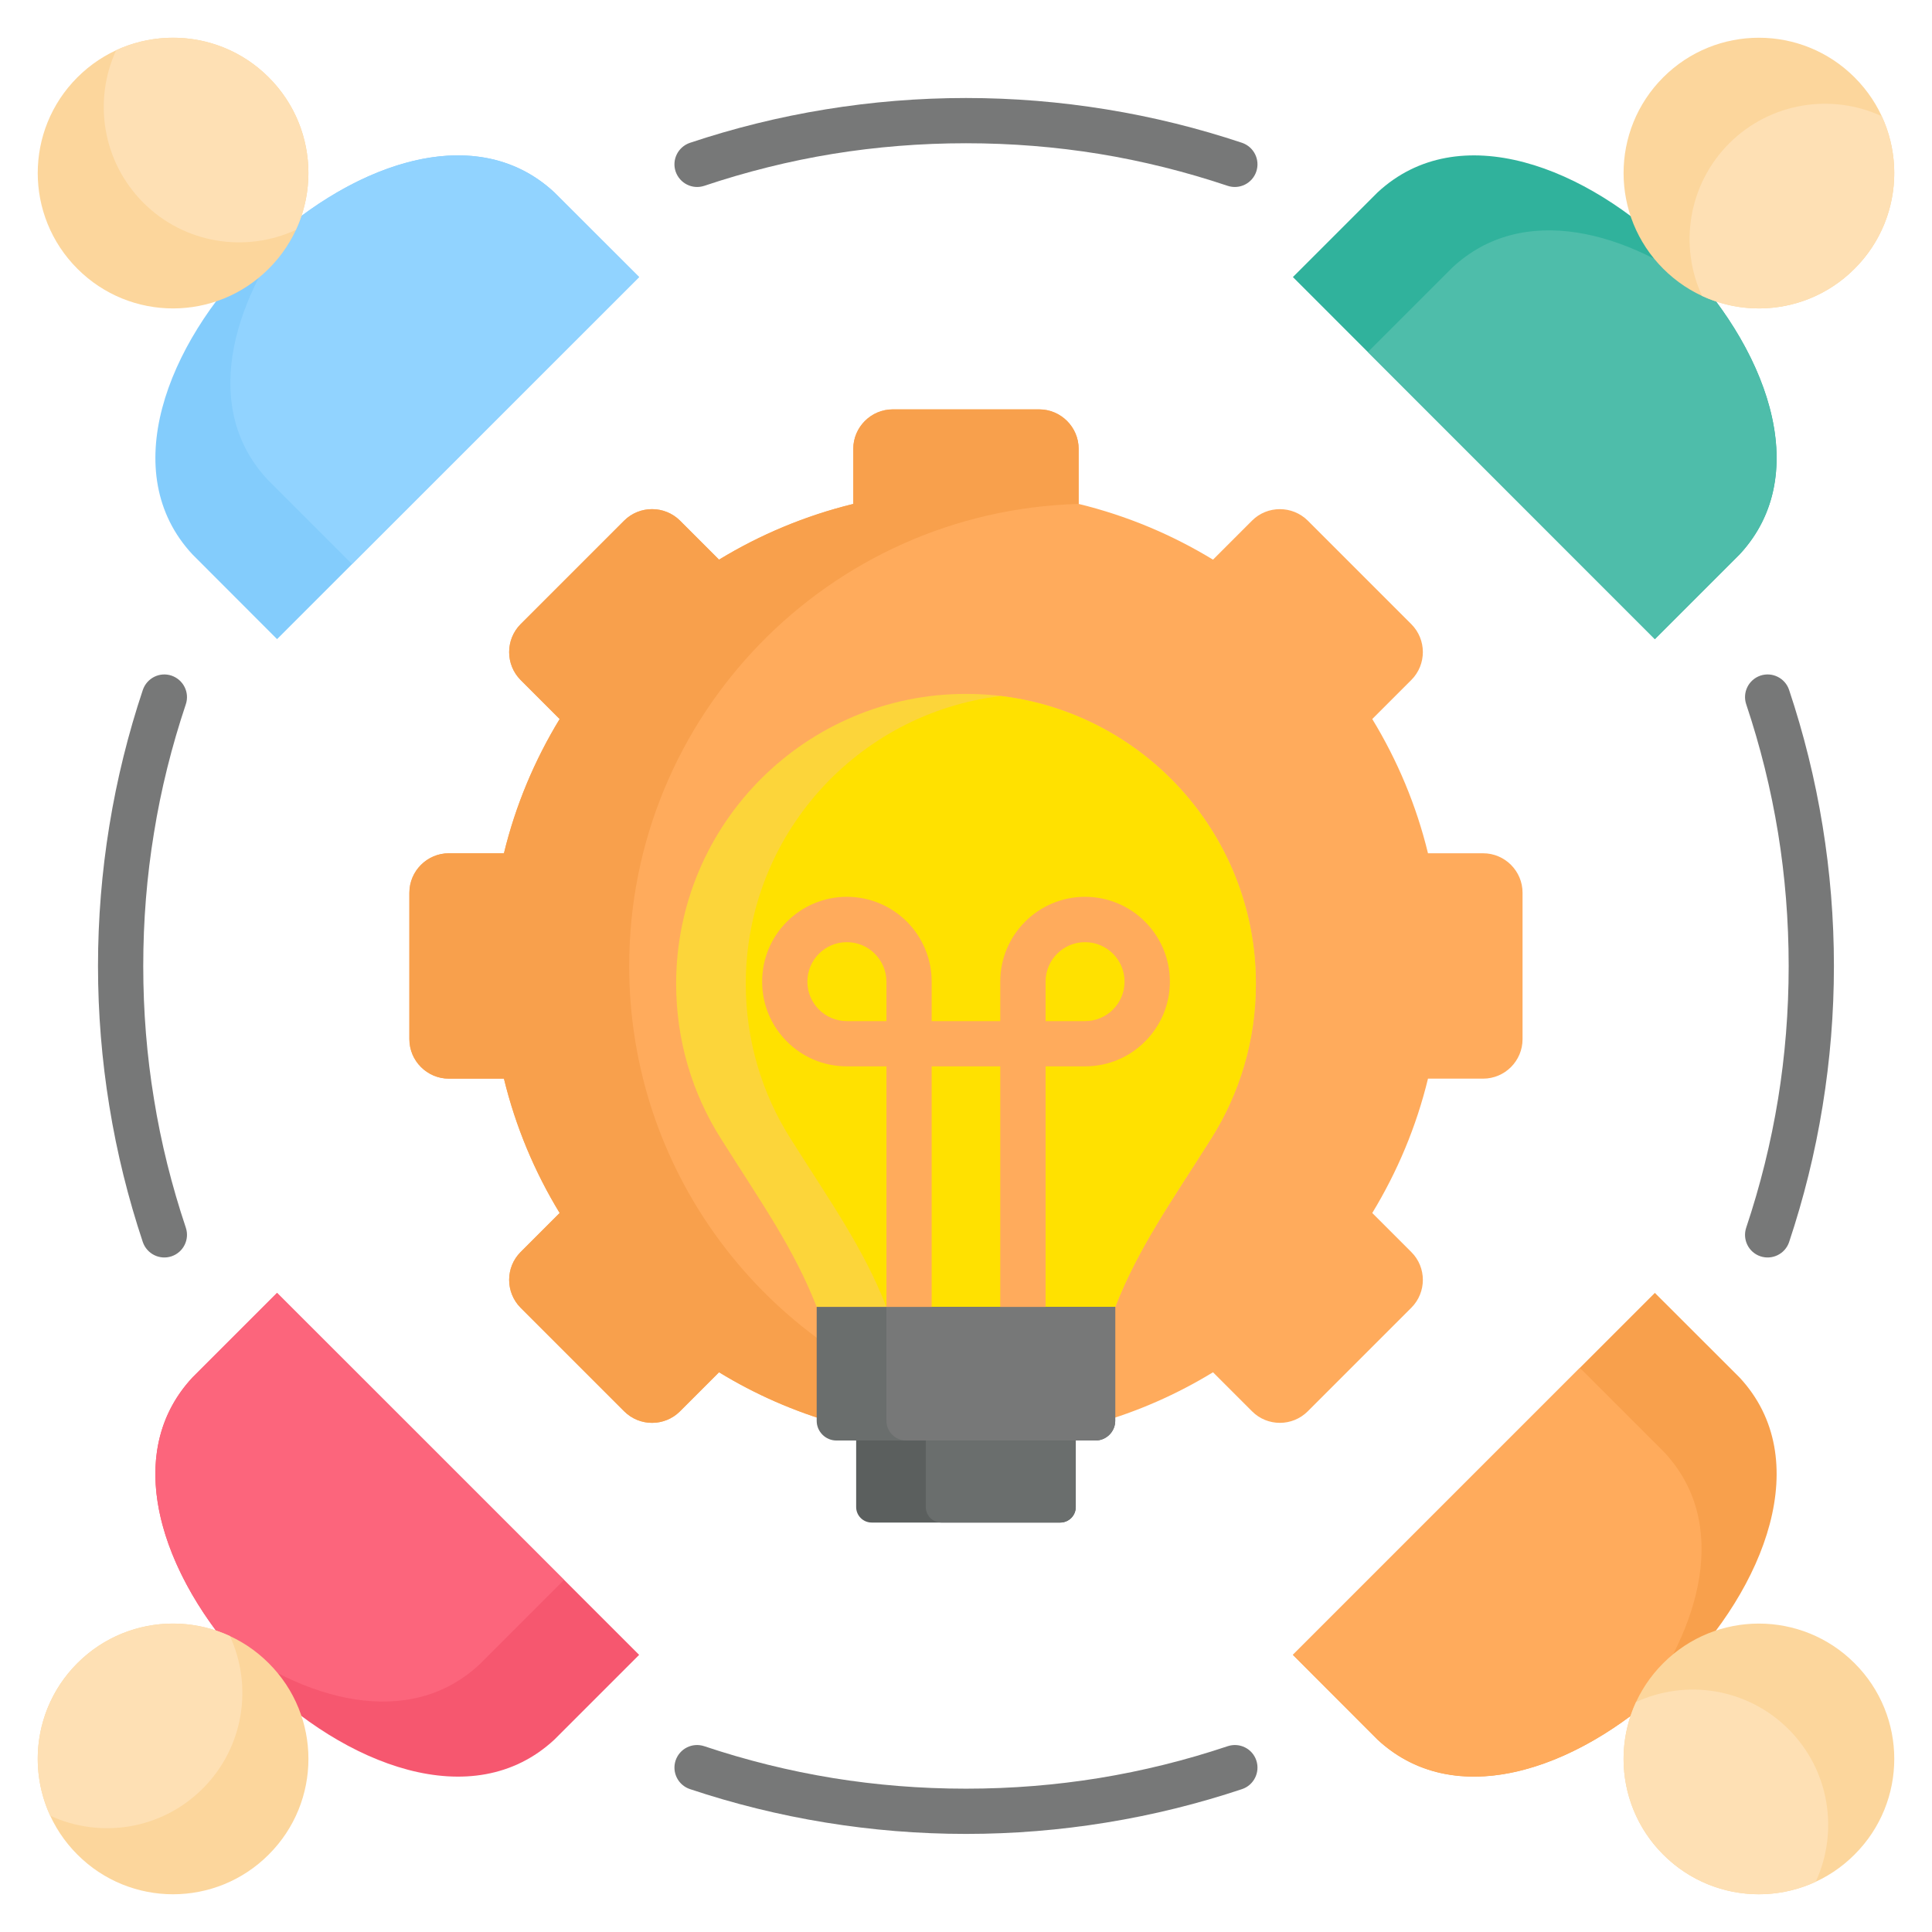
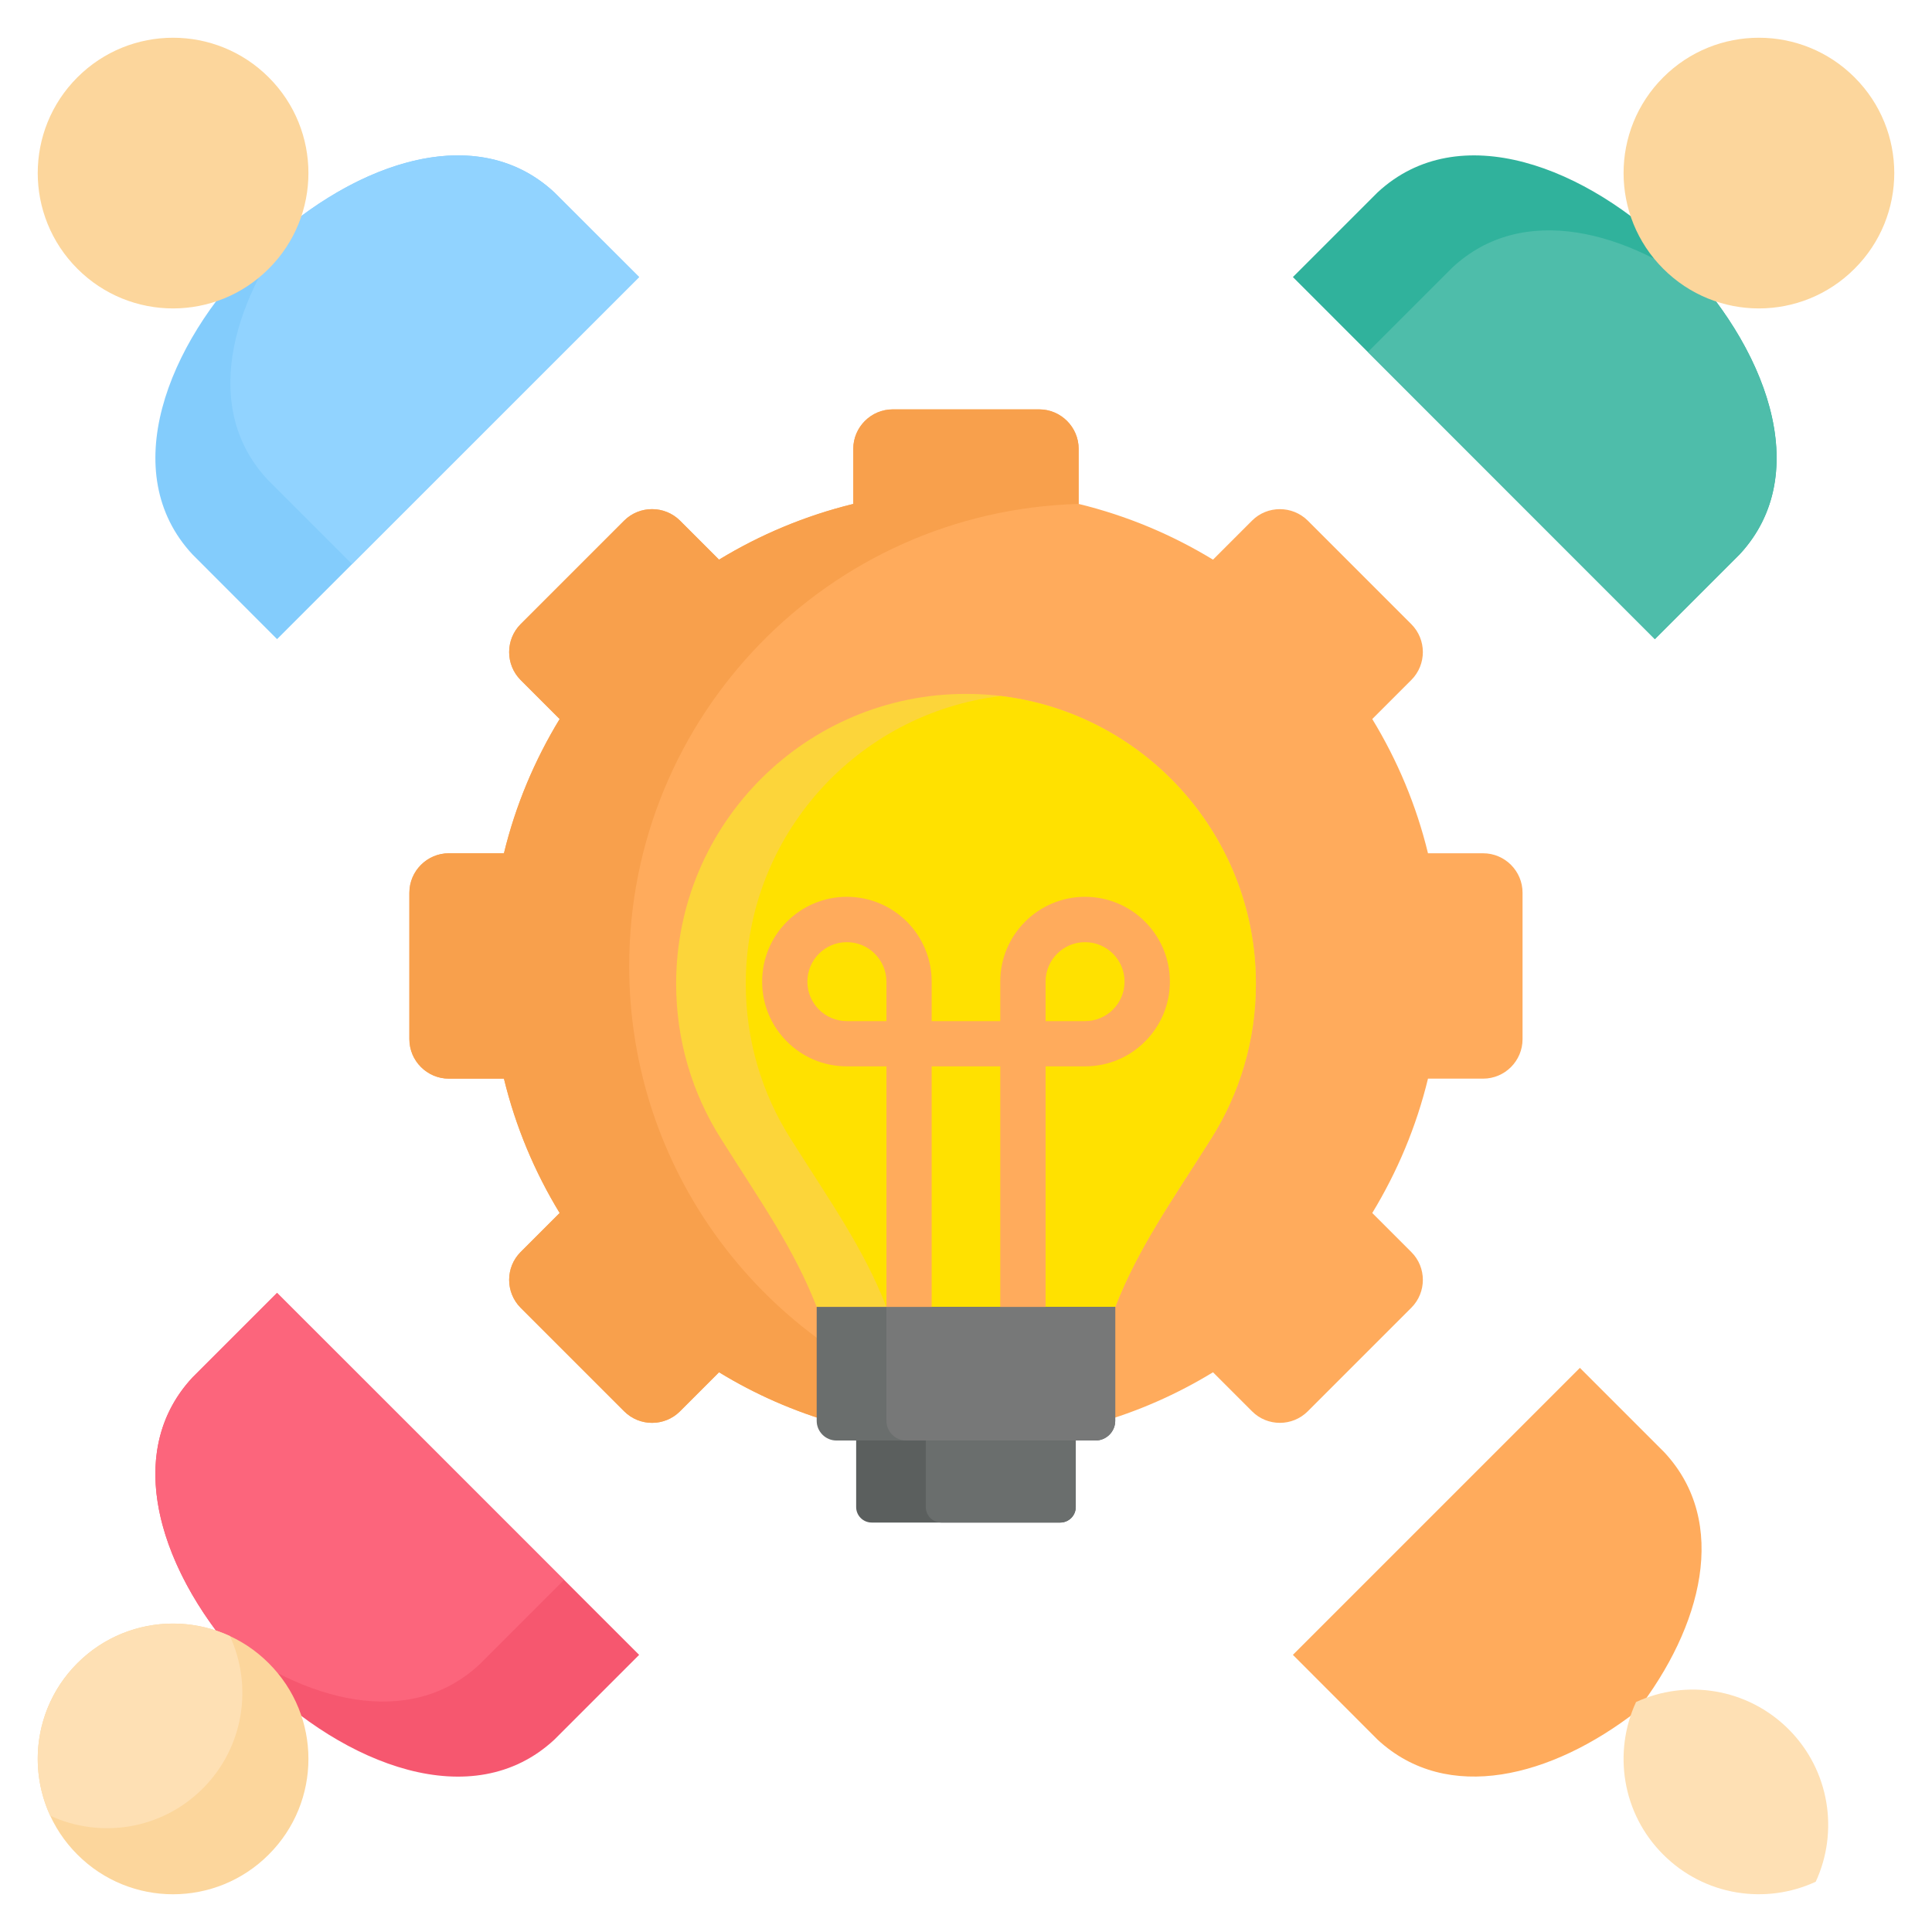
<svg xmlns="http://www.w3.org/2000/svg" id="Layer_1" viewBox="0 0 512 512" data-name="Layer 1">
  <path d="m403.491 256.004v19.389c0 5.754-4.677 10.46-10.46 10.46h-14.599c-3.09 12.728-8.135 24.69-14.769 35.603l10.347 10.346c4.082 4.053 4.082 10.687 0 14.769l-27.439 27.439c-4.082 4.082-10.715 4.082-14.769 0l-10.346-10.346c-9.553 5.839-19.956 10.432-30.955 13.55v-5.414h-68.995v5.414c-11.027-3.146-21.402-7.71-30.955-13.55l-10.346 10.346c-4.082 4.082-10.715 4.082-14.797 0l-27.439-27.439c-4.054-4.082-4.054-10.715 0-14.769l10.346-10.346c-6.633-10.885-11.679-22.876-14.768-35.603h-14.599c-5.754 0-10.46-4.705-10.46-10.46v-38.806c0-5.754 4.706-10.46 10.46-10.46h14.599c3.089-12.728 8.135-24.69 14.768-35.575l-10.346-10.346c-4.054-4.082-4.054-10.715 0-14.797l27.439-27.439c4.082-4.054 10.715-4.054 14.797 0l10.346 10.346c10.885-6.633 22.847-11.65 35.575-14.769v-14.598c0-5.754 4.706-10.46 10.46-10.46h38.807c5.754 0 10.459 4.706 10.459 10.46v14.598c12.728 3.09 24.718 8.135 35.604 14.769l10.346-10.346c4.054-4.054 10.687-4.054 14.769 0l27.439 27.439c4.082 4.082 4.082 10.715 0 14.797l-10.347 10.346c6.633 10.885 11.679 22.847 14.769 35.575h14.599c5.783 0 10.46 4.705 10.46 10.46z" fill="#ffab5c" fill-rule="evenodd" />
  <path d="m221.507 377.214c-11.027-3.146-21.402-7.71-30.955-13.55l-10.346 10.346c-4.082 4.082-10.715 4.082-14.797 0l-27.439-27.439c-4.054-4.082-4.054-10.715 0-14.769l10.346-10.346c-6.633-10.885-11.679-22.876-14.768-35.603h-14.599c-5.754 0-10.46-4.705-10.46-10.46v-38.806c0-5.754 4.706-10.46 10.46-10.46h14.599c3.089-12.728 8.135-24.69 14.768-35.575l-10.346-10.346c-4.054-4.082-4.054-10.715 0-14.797l27.439-27.439c4.082-4.054 10.715-4.054 14.797 0l10.346 10.346c10.885-6.633 22.847-11.65 35.575-14.769v-14.598c0-5.754 4.706-10.46 10.46-10.46h38.807c5.754 0 10.459 4.706 10.459 10.46v14.598c-66.302 1.843-119.112 56.126-119.112 122.457 0 53.518 34.384 99.184 82.488 115.795h-27.723v5.414z" fill="#f8a04c" fill-rule="evenodd" />
  <path d="m295.548 346.344c6.179-15.732 14.626-27.524 25.483-44.702 7.455-11.849 11.792-25.88 11.792-40.932 0-42.435-34.413-76.819-76.819-76.819s-76.819 34.384-76.819 76.819c0 15.052 4.309 29.083 11.792 40.932 10.829 17.178 19.275 28.97 25.455 44.702h79.115z" fill="#fcd53a" fill-rule="evenodd" />
  <path d="m295.548 346.344c6.179-15.732 14.626-27.524 25.483-44.702 7.455-11.849 11.792-25.88 11.792-40.932 0-39.288-29.537-71.688-67.606-76.252-38.069 4.564-67.578 36.964-67.578 76.252 0 15.052 4.309 29.083 11.792 40.932 10.856 17.178 19.275 28.97 25.483 44.702h60.633z" fill="#ffe100" fill-rule="evenodd" />
  <path d="m280.977 403.491h-49.975c-2.268 0-4.11-1.843-4.11-4.11v-23.783h58.195v23.783c0 2.268-1.843 4.11-4.11 4.11z" fill="#5b5f5e" fill-rule="evenodd" />
  <path d="m280.977 403.491h-31.521c-2.268 0-4.11-1.843-4.11-4.11v-23.783h39.742v23.783c0 2.268-1.843 4.11-4.11 4.11z" fill="#6a6e6d" fill-rule="evenodd" />
  <path d="m290.332 381.749h-68.684c-2.863 0-5.216-2.353-5.216-5.216v-30.189h79.115v30.189c0 2.863-2.353 5.216-5.216 5.216z" fill="#6a6e6d" fill-rule="evenodd" />
  <path d="m290.332 381.749h-50.202c-2.892 0-5.216-2.353-5.216-5.216v-30.189h60.633v30.189c0 2.863-2.353 5.216-5.216 5.216z" fill="#777878" fill-rule="evenodd" />
  <path d="m287.554 282.593h-10.46v63.751h-12.019v-63.751h-18.17v63.751h-11.991v-63.751h-10.488c-6.208 0-11.82-2.494-15.874-6.576-4.082-4.053-6.576-9.666-6.576-15.874s2.495-11.82 6.576-15.902c4.054-4.053 9.667-6.576 15.874-6.576s11.821 2.523 15.902 6.576c4.054 4.082 6.577 9.695 6.577 15.902v10.46h18.17v-10.46c0-6.208 2.523-11.82 6.605-15.902 4.053-4.053 9.666-6.576 15.874-6.576s11.82 2.523 15.874 6.576c4.082 4.082 6.604 9.695 6.604 15.902s-2.523 11.821-6.604 15.874c-4.054 4.082-9.667 6.576-15.874 6.576zm-10.46-22.45v10.46h10.46c2.891 0 5.499-1.162 7.398-3.062 1.899-1.899 3.062-4.507 3.062-7.398s-1.162-5.499-3.062-7.398c-1.899-1.899-4.507-3.061-7.398-3.061s-5.5 1.162-7.398 3.061c-1.899 1.899-3.062 4.507-3.062 7.398zm-52.668 10.46h10.488v-10.46c0-2.891-1.19-5.499-3.09-7.398-1.871-1.899-4.507-3.061-7.398-3.061s-5.499 1.162-7.398 3.061-3.061 4.507-3.061 7.398 1.162 5.499 3.061 7.398 4.507 3.062 7.398 3.062z" fill="#ffab5c" />
  <g fill-rule="evenodd">
    <path d="m461.006 146.927c40.11-43.143-52.81-136.035-95.953-95.924l-22.422 22.422c31.975 31.975 63.949 63.949 95.924 95.953l22.45-22.45z" fill="#30b29c" />
    <path d="m461.006 146.927c17.207-18.51 9.893-46.205-7.455-68.627-22.394-17.348-50.088-24.661-68.627-7.427l-22.422 22.422c25.342 25.37 50.712 50.712 76.054 76.082z" fill="#4ebdaa" />
    <path d="m491.478 20.502c-14.003-14.003-36.709-14.003-50.712 0s-14.003 36.708 0 50.712c14.003 14.031 36.708 14.031 50.712 0 14.031-14.003 14.031-36.708 0-50.712z" fill="#fcd69c" />
-     <path d="m451.056 78.414c13.266 6.151 29.509 3.742 40.422-7.2 10.941-10.913 13.351-27.156 7.2-40.422-13.238-6.123-29.48-3.713-40.422 7.2-10.914 10.942-13.323 27.184-7.2 40.422z" fill="#fee0b4" />
-     <path d="m365.053 461.006c43.143 40.11 136.063-52.809 95.953-95.953l-22.45-22.422c-31.975 31.975-63.95 63.949-95.924 95.924l22.422 22.45z" fill="#f8a04c" />
    <path d="m365.053 461.006c18.539 17.206 46.233 9.893 68.627-7.455 17.348-22.394 24.661-50.088 7.427-68.627l-22.422-22.422c-25.37 25.342-50.712 50.712-76.053 76.053l22.422 22.45z" fill="#ffab5c" />
-     <path d="m491.478 491.478c14.031-14.003 14.031-36.708 0-50.712-14.003-14.003-36.709-14.003-50.712 0s-14.003 36.708 0 50.712c14.003 14.031 36.708 14.031 50.712 0z" fill="#fcd69c" />
    <path d="m433.566 451.056c-6.123 13.266-3.742 29.509 7.2 40.422 10.942 10.942 27.156 13.351 40.422 7.2 6.123-13.238 3.742-29.48-7.2-40.422-10.942-10.914-27.156-13.323-40.422-7.2z" fill="#fee0b4" />
    <path d="m51.003 365.053c-40.11 43.143 52.781 136.063 95.924 95.953l22.45-22.45c-32.003-31.975-63.978-63.949-95.953-95.924l-22.422 22.422z" fill="#f6576f" />
    <path d="m51.003 365.053c-17.235 18.539-9.921 46.233 7.427 68.627 22.394 17.348 50.088 24.661 68.626 7.427l22.422-22.422c-25.342-25.37-50.684-50.712-76.054-76.053l-22.422 22.422z" fill="#fc657c" />
    <path d="m20.502 491.478c14.003 14.031 36.708 14.031 50.712 0 14.031-14.003 14.031-36.708 0-50.712-14.003-14.003-36.709-14.003-50.712 0s-14.003 36.708 0 50.712z" fill="#fcd69c" />
    <path d="m60.924 433.566c-13.266-6.123-29.48-3.742-40.422 7.2s-13.323 27.156-7.2 40.422c13.266 6.123 29.48 3.742 40.422-7.2 10.941-10.942 13.323-27.156 7.2-40.422z" fill="#fee0b4" />
    <path d="m146.927 51.003c-43.143-40.111-136.035 52.781-95.924 95.924l22.422 22.45c31.975-32.003 63.95-63.978 95.953-95.953l-22.45-22.422z" fill="#83ccfc" />
    <path d="m146.927 51.003c-18.51-17.235-46.205-9.921-68.627 7.427-17.348 22.394-24.661 50.088-7.427 68.627l22.422 22.422c25.37-25.342 50.711-50.683 76.082-76.053l-22.45-22.422z" fill="#91d3ff" />
    <path d="m20.502 20.502c-14.003 14.003-14.003 36.708 0 50.712 14.003 14.031 36.708 14.031 50.712 0 14.031-14.003 14.031-36.708 0-50.712-14.003-14.003-36.709-14.003-50.712 0z" fill="#fcd69c" />
-     <path d="m78.413 60.924c6.151-13.266 3.742-29.48-7.2-40.422-10.914-10.942-27.156-13.323-40.422-7.2-6.123 13.266-3.713 29.48 7.2 40.422 10.942 10.942 27.184 13.323 40.422 7.2z" fill="#fee0b4" />
  </g>
-   <path d="m462.763 186.64c-1.048-3.146.624-6.52 3.771-7.597 3.146-1.049 6.548.652 7.597 3.798 3.855 11.537 6.86 23.584 8.873 36 1.984 12.189 3.004 24.605 3.004 37.162s-1.021 24.945-3.004 37.134c-2.013 12.444-5.018 24.463-8.873 36.028-1.049 3.118-4.45 4.819-7.597 3.77s-4.819-4.45-3.771-7.597c3.714-11.083 6.548-22.479 8.447-34.129 1.843-11.367 2.807-23.131 2.807-35.206s-.964-23.868-2.807-35.235c-1.899-11.65-4.733-23.046-8.447-34.129zm-137.423 276.123c3.146-1.049 6.548.624 7.597 3.77s-.652 6.548-3.77 7.597c-11.565 3.855-23.584 6.86-36.028 8.872-12.189 1.984-24.576 3.005-37.134 3.005s-24.973-1.021-37.162-3.005c-12.416-2.012-24.463-5.017-36-8.872-3.146-1.049-4.847-4.45-3.798-7.597 1.077-3.146 4.45-4.819 7.597-3.77 11.083 3.713 22.479 6.548 34.129 8.447 11.396 1.843 23.131 2.806 35.235 2.806s23.839-.964 35.206-2.806c11.65-1.899 23.046-4.734 34.129-8.447zm-276.095-137.423c1.049 3.146-.652 6.548-3.798 7.597s-6.52-.652-7.597-3.77c-3.855-11.565-6.86-23.584-8.873-36.028-1.984-12.189-3.005-24.576-3.005-37.134s1.021-24.973 3.005-37.162c2.013-12.416 5.017-24.463 8.873-36 1.077-3.146 4.45-4.847 7.597-3.798 3.146 1.077 4.847 4.45 3.798 7.597-3.713 11.083-6.576 22.479-8.447 34.129-1.871 11.395-2.835 23.131-2.835 35.235s.964 23.839 2.835 35.206c1.871 11.65 4.734 23.046 8.447 34.129zm137.395-276.095c-3.146 1.049-6.52-.652-7.597-3.798-1.049-3.146.652-6.52 3.798-7.597 11.537-3.855 23.584-6.86 36-8.872 12.189-1.984 24.604-3.005 37.162-3.005s24.945 1.021 37.134 3.005c12.444 2.012 24.463 5.017 36.028 8.872 3.118 1.077 4.819 4.45 3.77 7.597s-4.45 4.847-7.597 3.798c-11.083-3.713-22.479-6.576-34.129-8.476-11.367-1.843-23.13-2.806-35.206-2.806s-23.839.964-35.235 2.806c-11.65 1.899-23.045 4.762-34.129 8.476z" fill="#777878" />
</svg>